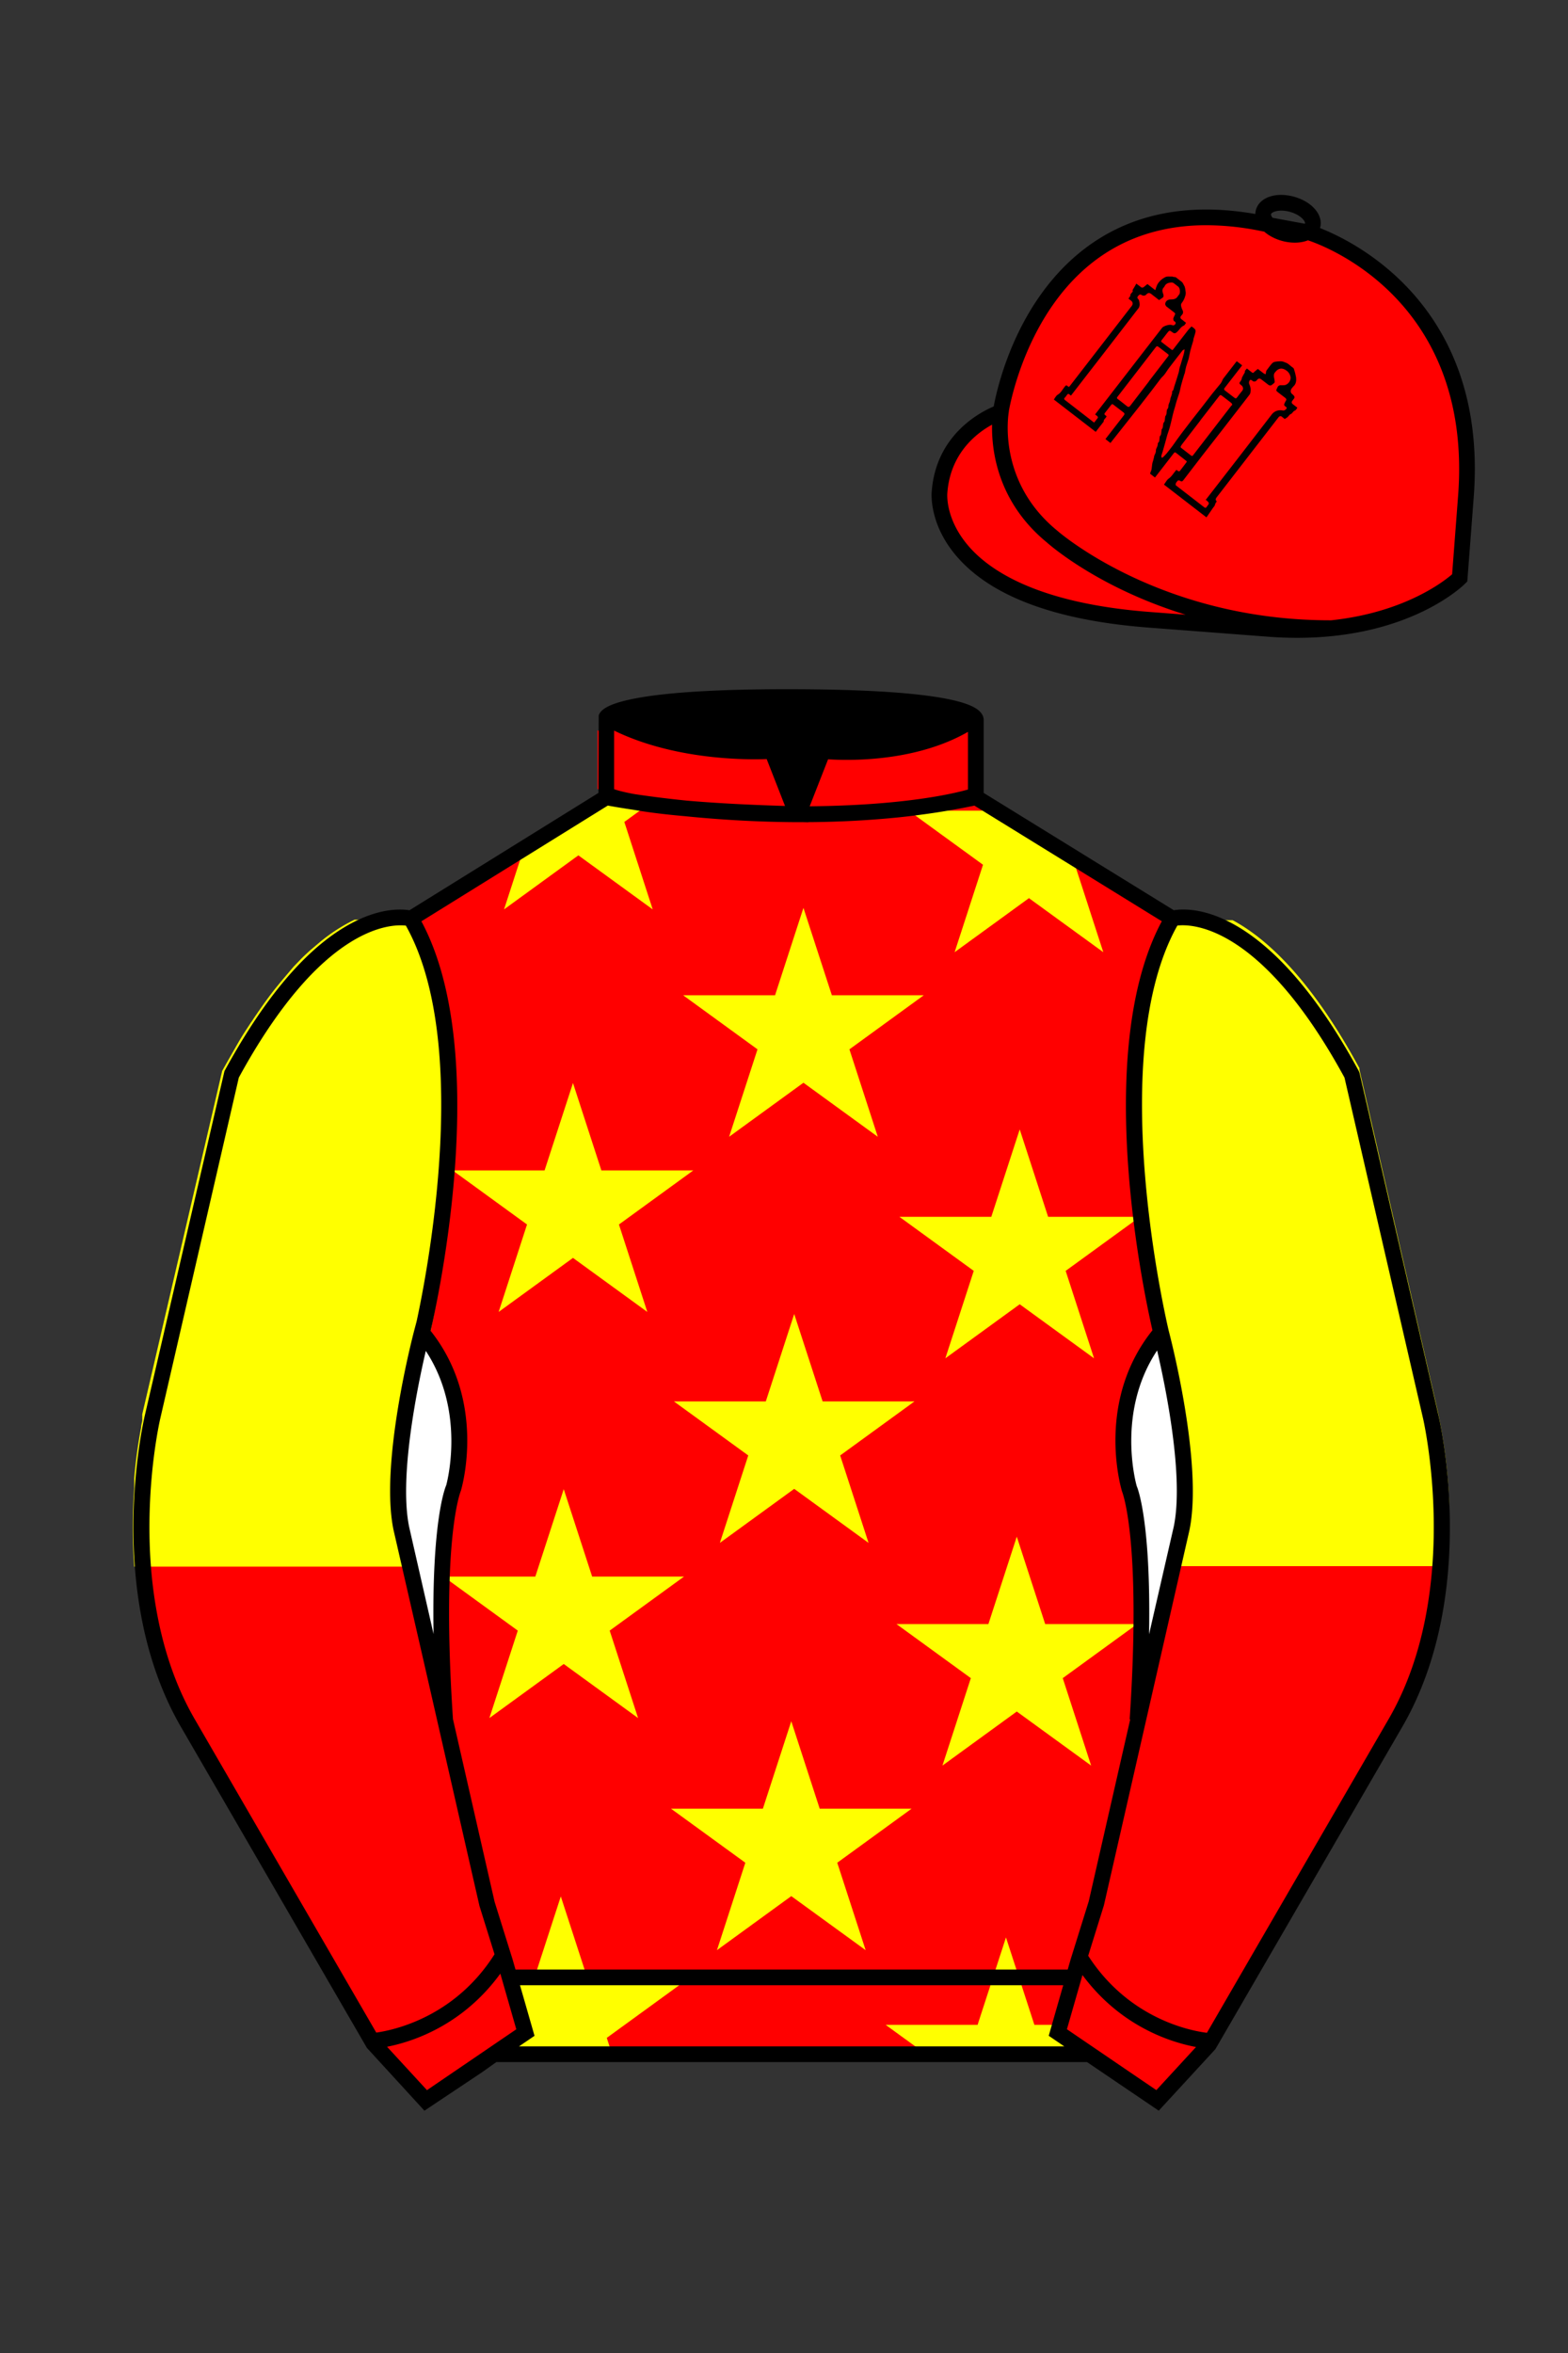
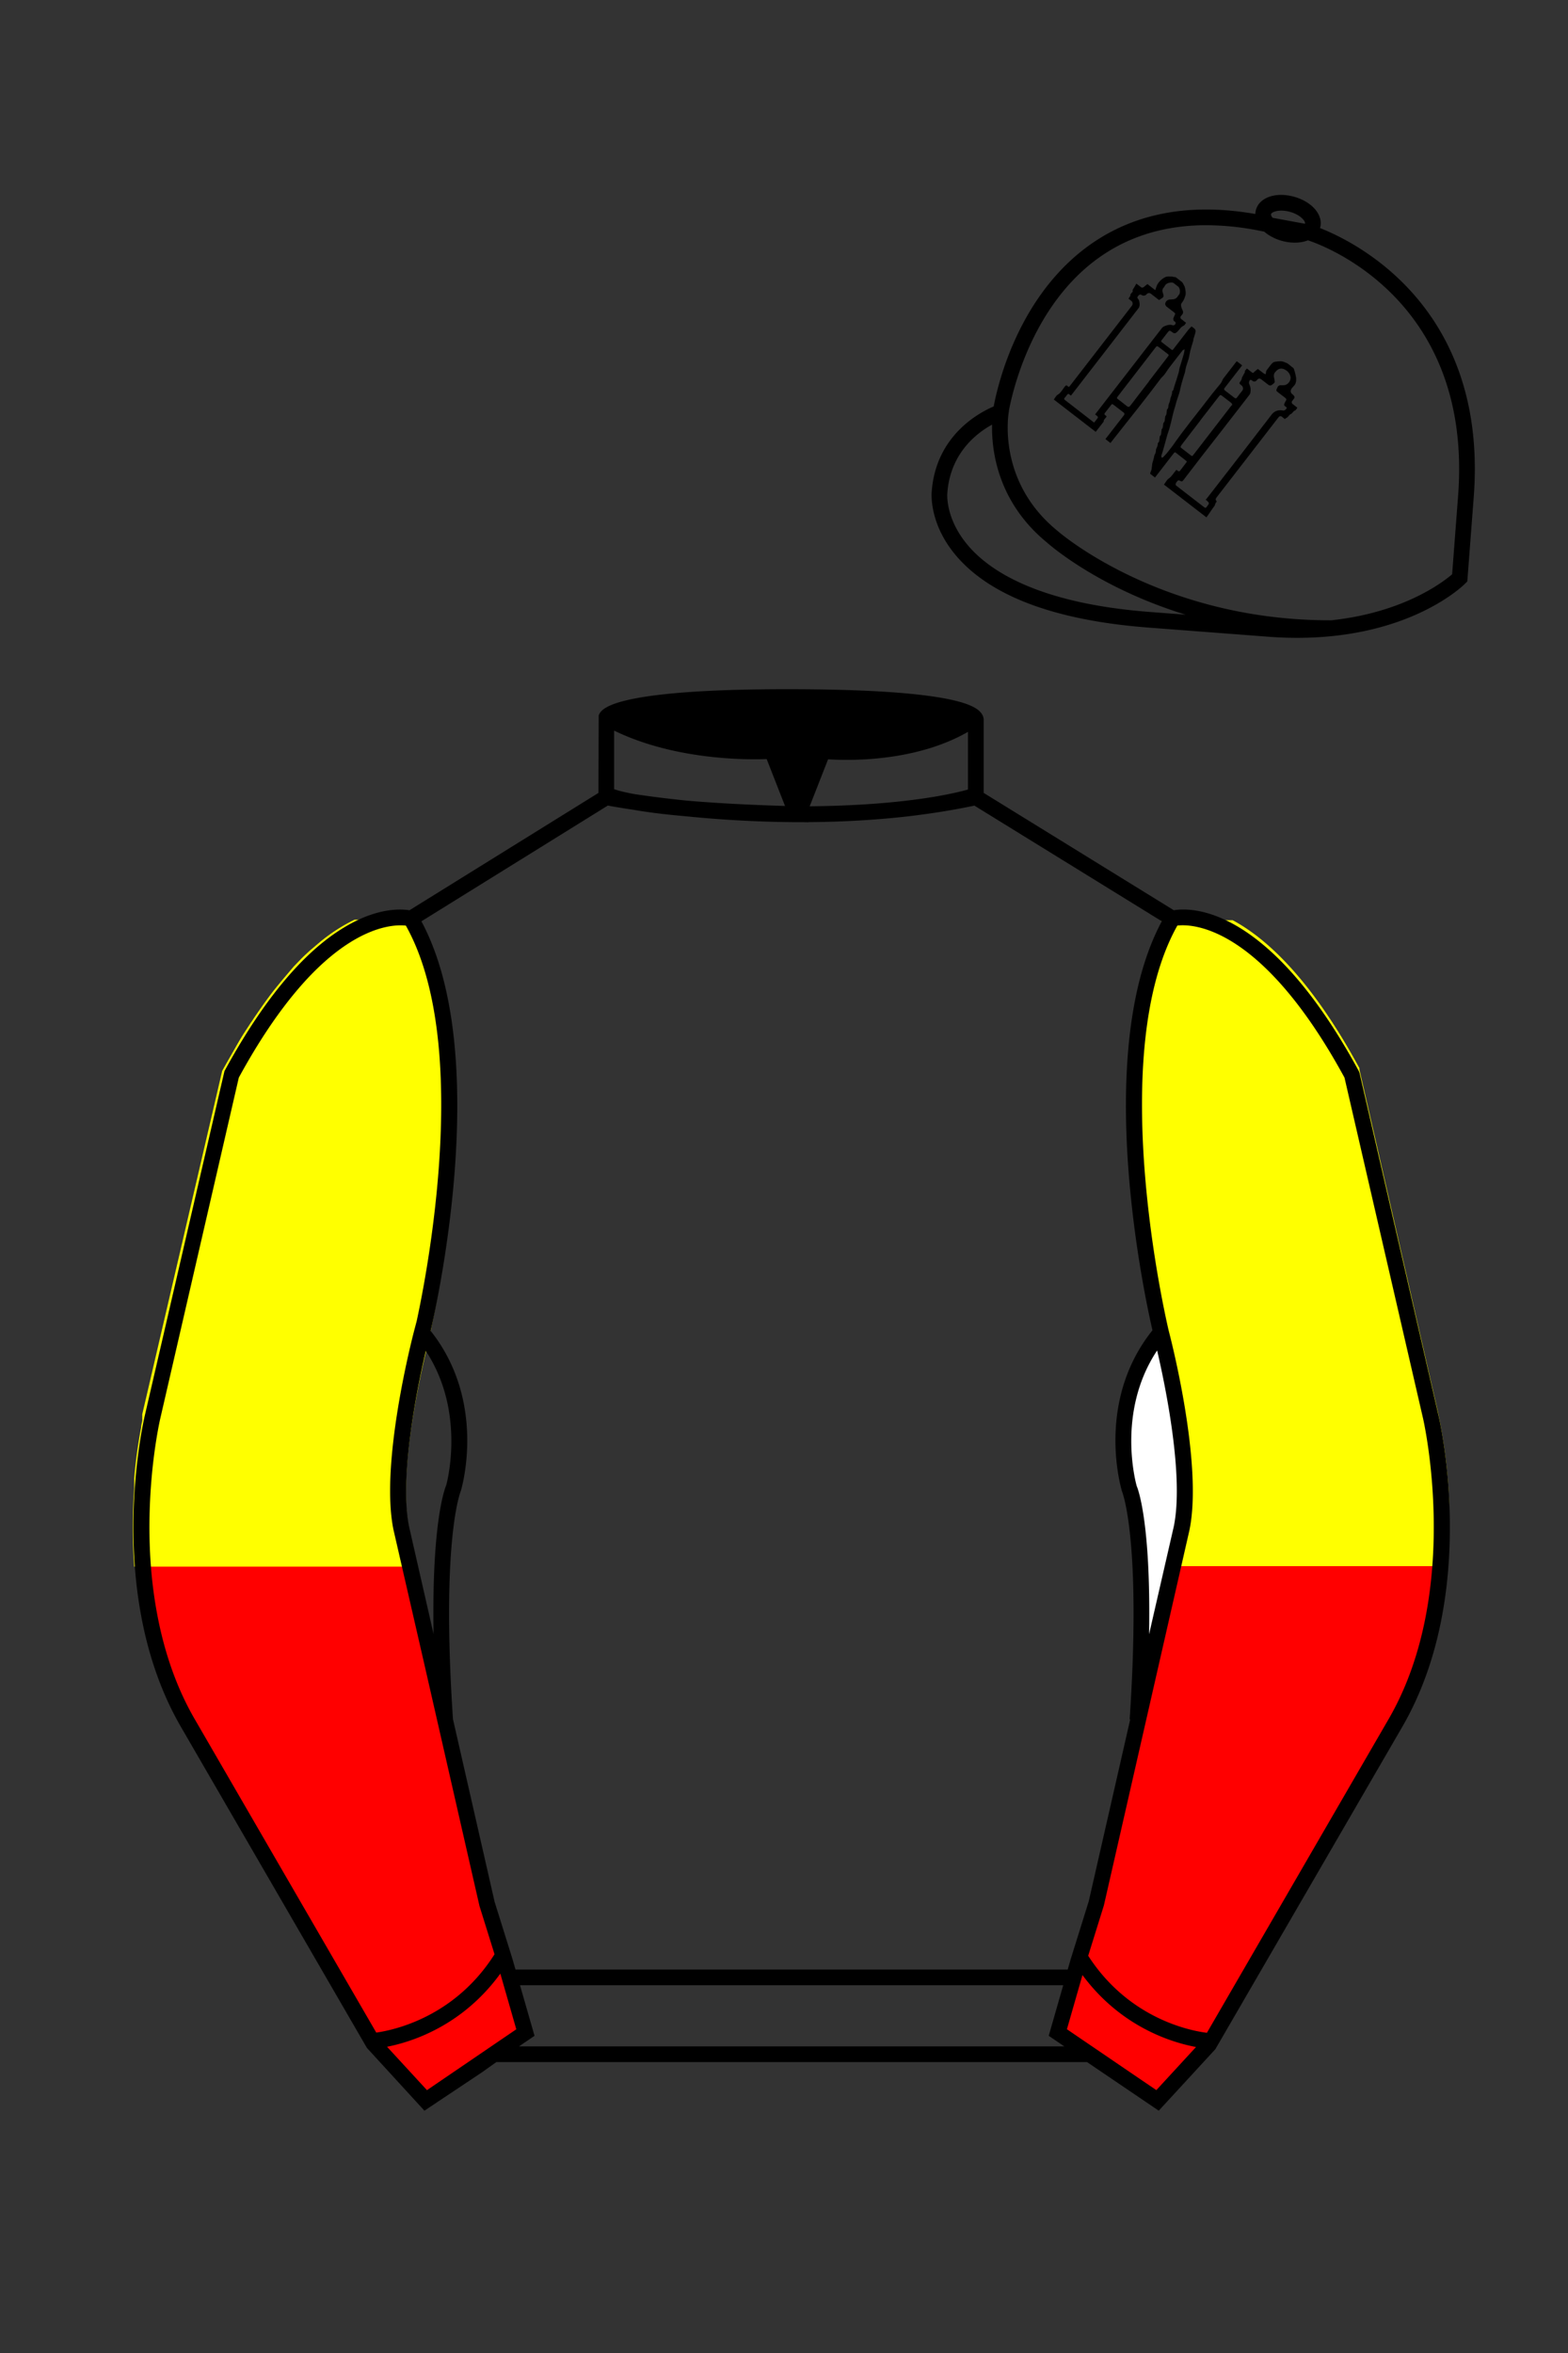
<svg xmlns="http://www.w3.org/2000/svg" viewBox="0 0 100 150">
  <rect x="0" y="0" width="100" height="150" fill="#333333" stroke="none" />
-   <path d="M74.752 58.99s5.164-1.613 11.451 9.961l5.025 21.795s2.623 11.087-2.232 19.497l-11.869 20.482-3.318 3.605-4.346-2.944H31.484l-1.03.731-3.317 2.213-1.658-1.802-1.659-1.803-5.936-10.241-5.936-10.241c-2.427-4.205-2.985-9.08-2.936-12.902.049-3.823.705-6.595.705-6.595l2.512-10.897 2.512-10.898c3.144-5.787 6.007-8.277 8.084-9.321 2.077-1.043 3.368-.64 3.368-.64l6.228-3.865 6.229-3.865v-5.08s.087-.328 1.571-.655c1.483-.328 4.364-.655 9.95-.655 6.222 0 9.232.368 10.689.737 1.455.369 1.357.737 1.357.737v4.916l12.535 7.73z" fill="#FF0000" />
-   <path fill="#FFFF00" d="M38.698 50.891l-5.307 3.249M36.542 69.041l1.811 5.573h5.861l-4.741 3.446 1.81 5.574-4.741-3.445-4.741 3.445 1.81-5.574-4.741-3.446h5.86zM51.24 57.875l1.813 5.573h5.859l-4.74 3.446 1.81 5.574-4.742-3.445-4.741 3.445 1.811-5.574-4.741-3.446h5.86zM68.85 54.911l-.297.216.113.348.113.348.114.349.113.348.113.348.113.349.114.348.112.349.112.348.114.348.113.349.113.348.113.348.114.349.113.349.113.348-.297-.216-.296-.215-.295-.215-.297-.216-.297-.215-.296-.215-.296-.216-.297-.215-.297-.215-.296-.216-.296-.215-.296-.215-.296-.216-.296-.215-.297-.215-.296-.216-.296.216-.297.215-.296.215-.296.216-.296.215-.296.215-.296.216-.297.215-.297.215-.296.216-.296.215-.297.215-.297.216-.295.215-.296.215-.297.216.113-.348.113-.349.114-.349.113-.348.113-.348.113-.349.114-.348.112-.348.112-.349.114-.348.113-.349.113-.348.114-.348.113-.349.113-.348.113-.348-.297-.216-.295-.215-.296-.215-.297-.216-.297-.215-.296-.215-.296-.216-.297-.215-.297-.215-.296-.216-.295-.215-.297-.215-.296-.216-.296-.215-.297-.215-.296-.216H63.81zM35.953 94.931l1.811 5.573h5.86l-4.741 3.445 1.811 5.574-4.741-3.445-4.742 3.445 1.811-5.574-4.741-3.445h5.86zM50.651 83.765l1.812 5.573h5.859l-4.74 3.445 1.811 5.574-4.742-3.445-4.741 3.445 1.811-5.574-4.742-3.445h5.861zM65.033 71.998l1.811 5.572h5.861l-4.742 3.446 1.81 5.574-4.74-3.445-4.742 3.445 1.811-5.574-4.741-3.446h5.86zM32.855 126.467h1.1l.112-.349.114-.348.113-.348.113-.349.113-.348.114-.348.113-.349.113-.348.114-.349.113-.349.113-.347.113-.349.114-.348.113-.348.113-.349.113-.348.113.348.113.349.113.348.114.348.113.349.113.347.114.349.113.349.113.348.113.349.114.348.113.348.113.349.114.348.113.348.113.349H43.438l-.296.215-.296.216-.297.215-.296.215-.297.215-.296.216-.296.216-.297.215-.296.214-.296.216-.297.216-.296.215-.297.215-.296.215-.296.216-.296.215.113.349.113.348.113.348h-7.538l2.212-1.598zM50.464 109.727l1.813 5.574h5.86l-4.741 3.445 1.811 5.574-4.743-3.445-4.74 3.445 1.81-5.574-4.741-3.445h5.86zM64.846 97.96l1.812 5.573h5.86l-4.741 3.446 1.811 5.574-4.742-3.446-4.741 3.446 1.811-5.574-4.742-3.446h5.861zM67.434 129.082H65.969l-.114-.349-.113-.348-.113-.348-.113-.348-.114-.349-.113-.348-.113-.348-.114-.349-.113-.349-.113-.348-.113-.348-.114-.349-.113-.348-.113-.348-.114-.349-.113-.348-.113.348-.113.349-.114.348-.113.348-.113.349-.113.348-.114.348-.112.349-.112.349-.114.348-.113.348-.113.349-.114.348-.113.348-.113.348-.113.349H56.484l.297.215.296.216.296.216.297.214.297.215.296.216.296.216.296.215.297.215h10.325l-2.013-1.451zM33.391 54.14l-.114.348-.113.349-.113.348-.114.348-.113.349-.113.349-.113.348-.113.348-.113.348-.113.349-.114.348.297-.215.296-.215.297-.216.296-.215.296-.215.297-.216.296-.215.296-.215.296-.216.296-.215.297-.215.296-.216.297-.215.296-.215.296-.216.297-.215.296.215.296.216.297.215.296.215.297.216.296.215.296.215.296.216.297.215.296.215.296.216.296.215.297.215.296.216.296.215.297.215-.113-.348-.114-.349-.113-.348-.113-.348-.113-.348-.113-.349-.113-.349-.113-.348-.114-.348-.113-.349-.113-.348-.113-.348-.113-.349-.113-.348-.113-.349-.114-.348.297-.215.296-.216.296-.215.297-.215.296-.216-2.705-.54z" />
-   <path fill="#FF0000" d="M83.483 14.819s11.045 3.167 10.006 16.831l-.299 3.929-.098 1.266s-3.854 3.878-12.191 3.244l-7.594-.578c-14.146-1.076-13.389-8.132-13.389-8.132.299-3.929 3.901-5.104 3.901-5.104s2.192-14.981 16.72-12.033l.391.107 2.553.47z" />
  <path d="M74.24,30.88c.1-.13.17-.28.28-.36.22-.15.33-.38.51-.57.04.03.08.07.12.09.03.01.08,0,.09-.01.14-.18.28-.36.42-.55.04-.05.03-.08-.02-.11l-.65-.51c-.07-.05-.09-.01-.13.03l-1.2,1.55-.3-.23s-.01-.05,0-.07c.03-.07.06-.14.08-.21.02-.1.02-.22.04-.33.01-.08.03-.15.06-.23.02-.07.04-.15.06-.23,0-.07.03-.13.06-.19.04-.07.06-.16.06-.24,0-.07.03-.13.06-.19.04-.08.06-.16.06-.25,0-.02,0-.03.02-.04.11-.1.07-.24.1-.37,0-.02,0-.05.02-.06.1-.1.07-.25.1-.37,0-.02,0-.04,0-.05.11-.11.08-.26.11-.38,0-.02,0-.04.02-.05.1-.1.07-.25.1-.37,0-.02,0-.04.01-.05.1-.11.07-.25.1-.38,0-.02,0-.05.02-.06.08-.07.07-.17.08-.26.02-.08.05-.15.08-.22.01-.04.02-.09.03-.13.02-.18.14-.33.12-.52,0-.01,0-.03.02-.03.09-.07.08-.18.11-.26.1-.31.2-.61.29-.92.03-.1.03-.2.06-.3.01-.06.04-.13.06-.19.07-.22.13-.45.2-.67.03-.1.04-.19.06-.32-.06.03-.11.04-.13.07-.29.37-.58.74-.86,1.11-.11.14-.19.29-.3.43-.07.09-.16.16-.23.25-.2.26-.4.53-.6.79-.44.57-.88,1.14-1.33,1.7-.4.51-.81,1.02-1.21,1.53l-.07.09-.32-.25,1.18-1.52q.08-.1-.03-.18l-.64-.49c-.06-.05-.1-.05-.15.02l-.39.5c-.05.06-.05.1.02.15.1.07.1.07.02.17-.05.07-.14.13-.12.24,0,0-.01.01-.02.02l-.49.63-2.67-2.06c.08-.11.14-.25.25-.31.22-.13.31-.36.47-.54.05-.05.08-.08.14-.02.1.09.1.08.18-.02l3.93-5.08c.08-.1.07-.24-.03-.32,0,0,0,0,0,0l-.18-.14s.04-.05.05-.08c.03-.05.09-.09.07-.17,0-.03.05-.08.08-.12s.1-.08.06-.16c0,0,0-.01,0-.02.08-.13.16-.26.24-.41l.29.22c.07.06.14.04.21-.02.07-.06.14-.12.21-.17l.5.39c.03-.1.05-.17.08-.24.02-.05.03-.09.06-.14.12-.2.3-.36.51-.46.12-.06.28-.02.43-.03.04,0,.09.04.13.03.1-.01.15.06.22.11s.15.12.22.17c.1.06.13.16.18.25.09.14.08.3.11.45,0,.06,0,.13-.02.19-.03.1-.06.2-.11.29-.03.06-.06.11-.1.16-.12.13-.06.26-.02.39.03.06.06.13.08.19,0,.05,0,.1-.02.14-.03.05-.07.1-.11.14-.05.05-.05.14,0,.19,0,0,.02.02.03.02l.29.23c-.05.07-.09.16-.15.18-.19.08-.27.26-.41.39s-.2.12-.34.01-.17-.1-.28.04l-.38.49c-.04.06-.04.09.02.13l.6.46c.06.05.09.04.13-.02l.96-1.24c.06-.07.13-.14.2-.21.08.05.16.11.23.19.03.06.04.12.02.18-.03.15-.09.29-.13.44,0,.03,0,.07-.01.1-.07.23-.14.46-.2.69,0,.02,0,.04-.01.06-.03.13-.05.26-.08.39-.05.17-.11.33-.16.5-.03.12-.06.25-.08.38,0,.04-.03.08-.04.12-.07.24-.15.48-.21.72-.04.15-.06.31-.11.47-.07.23-.16.46-.22.69-.03.14-.08.28-.12.42-.05.17-.09.35-.13.52s-.08.35-.13.53c-.03.11-.06.21-.1.32s-.08.24-.11.36-.07.25-.1.37c-.05.16-.09.33-.14.49-.03.11-.07.21-.1.32,0,.03.02.08.03.11.03,0,.05-.02.08-.03.08-.08.16-.16.23-.24.13-.17.27-.33.39-.5.79-1.14,1.68-2.2,2.52-3.31.17-.22.37-.44.55-.67.04-.06.07-.13.1-.19.01-.04.03-.07.05-.1l.82-1.06s.03-.03.05-.05l.34.26-1.11,1.43c-.06.07-.06.12.02.18.2.15.4.31.6.46.07.05.11.05.16-.02.11-.15.23-.3.35-.45.06-.1.04-.23-.05-.31-.18-.14-.18-.14-.04-.33.02-.04.04-.08.05-.13,0,0,0-.02,0-.03.05-.1.1-.2.16-.3.02-.02.03-.04.03-.06-.02-.11.08-.16.13-.24l.32.25c.06.05.09.04.14-.02.08-.07.16-.14.24-.2l.38.29s.08.04.12.05c0-.04.02-.09.02-.13,0-.04.01-.07.03-.11.12-.15.23-.32.36-.46.05-.05.12-.09.2-.1.12-.02.23-.03.35-.03.09,0,.19.03.27.07.22.06.35.24.52.35.03.03.06.06.06.11.06.17.1.34.13.51.02.2,0,.41-.17.56-.06.06-.11.12-.15.2-.05.11-.02.23.08.3.04.03.07.06.1.1.05.05.05.13,0,.19,0,0,0,0,0,0h0s-.08.09-.11.14c-.05.06-.04.14.02.19,0,0,0,0,0,0l.31.24c-.05.07-.09.16-.15.18-.13.04-.16.18-.26.22s-.14.13-.2.19c-.06.05-.13.09-.2.13l-.17-.14c-.05-.05-.13-.06-.19,0,0,0,0,0,0,0-.01,0-.02.02-.03.03l-3.96,5.12q-.1.13.02.25s-.05.06-.07.09c-.02.04-.03.08-.05.13,0,.02-.02.05-.03.07l-.1.13c-.12.17-.23.34-.35.51l-.06.08-2.71-2.09ZM69.84,26.42l4.28-5.53c.09-.11.48-.23.61-.17h.01c.08.05.18.01.22-.07.05-.08,0-.12-.06-.17-.02-.01-.05-.02-.05-.04-.02-.05-.03-.1-.02-.15.02-.06.05-.12.08-.18.06-.12.05-.13-.05-.21l-.48-.37s-.06-.08-.07-.13c0-.18.15-.31.33-.31h0s.02,0,.02,0c.19,0,.36-.03.46-.21.02-.03.05-.07.08-.1.09-.12.06-.42-.06-.51l-.3-.23s-.06-.03-.1-.03c-.2,0-.39.05-.48.26,0,.01-.01.02-.02.03-.14.13-.12.27-.06.43s.02.23-.11.3c-.05.03-.09.06-.15.1l-.5-.39q-.17-.13-.31.03c-.07.08-.18.1-.28.05q-.13-.1-.23.03l-.04.05c-.04.06-.03.1.02.15.03.04.06.08.07.13.02.08.03.16.03.23,0,.07-.02.15-.05.21-1.42,1.84-2.84,3.68-4.26,5.51l-.07.09-.09-.07c-.06-.06-.11-.05-.16.02-.04.06-.09.13-.14.18-.06.06-.06.1.02.16l1.77,1.37s.05.04.08.06l.24-.31s0-.06-.02-.08c-.05-.05-.1-.09-.16-.13h0ZM76.89,31.87l.08-.1c1.39-1.79,2.78-3.58,4.16-5.38.17-.2.43-.28.69-.22.09.02.24-.09.24-.17,0-.02-.02-.04-.03-.05-.03-.02-.05-.04-.08-.06-.06-.04-.07-.11-.03-.17h0c.02-.06.05-.11.08-.16.07-.09.03-.15-.05-.21l-.47-.36c-.09-.07-.1-.11-.05-.21l.03-.06c.03-.11.14-.18.25-.16.08,0,.16,0,.24-.01.21-.06.36-.26.36-.48-.02-.18-.12-.35-.27-.45-.26-.19-.51-.16-.7.09-.07.06-.1.15-.1.24,0,.11.04.21.05.32,0,.04.01.09,0,.11-.05.06-.11.11-.17.15-.06.06-.16.06-.23,0l-.43-.33c-.12-.1-.2-.09-.3.03-.06.09-.18.12-.27.06,0,0,0,0,0,0-.01,0-.02-.02-.03-.03-.1-.07-.15-.06-.19.05-.02.05-.02.11,0,.17.08.16.11.34.08.51,0,.06-.03.12-.06.17l-.78,1.01c-.73.95-1.47,1.89-2.21,2.84l-1.23,1.6c-.07.09-.12.1-.21.04-.05-.04-.13-.04-.17.01,0,0,0,0,0,0,0,0,0,.01-.01.02l-.08.1s-.05.12,0,.17c0,0,0,0,0,0,0,0,.02.02.03.02l1.76,1.36c.07.06.12.06.17-.02,0-.01.01-.02.02-.03.16-.2.16-.21-.04-.39h0ZM73.27,24.31h0l1.23-1.6c.05-.06.04-.1-.02-.14l-.52-.4c-.17-.13-.18-.14-.31.04l-2.37,3.07c-.06.07-.07.11.02.17.2.14.38.3.58.45q.11.09.2-.03l1.19-1.55ZM76.55,26.81l-1.17,1.52s-.05.07-.07.11c-.03.05-.02.09.03.12l.62.48c.06.04.09.04.13-.02l2.37-3.07s.05-.07.08-.1c.07-.03.04-.08.02-.12-.02-.03-.05-.06-.08-.08l-.52-.4c-.12-.09-.14-.09-.23.03-.39.51-.79,1.01-1.18,1.52h0Z" />
  <path fill="#FF0000" d="M27.109 134.103l2.913-1.944 1.434-.999 2.014-1.385-1.298-4.521-1.154-3.698-5.45-23.896c-.876-4.191 1.314-12.492 1.314-12.492s4.328-17.817-.715-26.405c0 0-5.164-1.613-11.452 9.961L9.69 90.519s-2.623 11.088 2.231 19.498l11.871 20.482 3.317 3.604" />
  <path fill="#FF0000" d="M73.785 134.1l-2.912-1.944-1.434-1-2.014-1.384 1.297-4.521 1.154-3.698 5.451-23.896c.875-4.191-1.314-12.493-1.314-12.493s-4.328-17.816.715-26.404c0 0 5.164-1.613 11.451 9.961l5.025 21.795s2.623 11.087-2.232 19.497l-11.869 20.482-3.318 3.605" />
  <path fill="#FFFF00" d="M27.4,85.2c0,.1-2.2,8.2-1.3,12.3l.54,2.37H8.56a36,36,0,0,1,0-5c0-.21,0-.42,0-.62A31.55,31.55,0,0,1,9,91c0-.16.05-.29.07-.41a.88.88,0,0,0,0-.2.44.44,0,0,0,0-.14.17.17,0,0,0,0-.08l5.1-21.9c.34-.61.68-1.2,1-1.76s.56-.9.83-1.32c.07-.09.13-.19.19-.28.51-.75,1-1.45,1.53-2.09.34-.42.69-.82,1-1.19l.51-.53c.18-.18.36-.34.53-.5l.52-.44a11,11,0,0,1,2.33-1.53h3.95C31.62,67.43,27.5,84.41,27.4,85.2Z" />
  <path fill="#FFFF00" d="M91.7,90l-5-21.8v-.1c-3.08-5.69-5.94-8.29-8.09-9.44H74l.14.09c-4.39,8.41-1.06,23.89-.55,26l0,0a11.43,11.43,0,0,1,.27,1.32l0,0c.47,2.17,1.57,7.39,1.19,10.65l-.09.55-.6,2.57h18c0-.68.08-1.33.08-2,0-.43,0-.85,0-1.25A34.18,34.18,0,0,0,91.7,90Z" />
-   <path fill="#FF0000" d="M47.835 48.387l1.188 2.979s-8-.104-10.917-1.063v-3.75c0 .001 3.843 2.084 9.729 1.834zm3.948 0l-1.219 3c5.563.094 10.125-1.063 10.125-1.063v-3.688c-3.656 2.033-8.906 1.751-8.906 1.751z" />
-   <path fill="#fff" d="M25.587 97.434c-.875-4.191 1.313-12.492 1.313-12.492 3.678 4.398 2.014 9.944 2.014 9.944s-1.313 2.917-.525 14.753l-2.802-12.205z" />
  <path fill="#fff" d="M75.345 97.434c.877-4.191-1.313-12.492-1.313-12.492-3.678 4.398-2.014 9.944-2.014 9.944s1.313 2.917.525 14.753l2.802-12.205z" />
  <path d="M84.819 40.543c-11.27 0-17.779-5.718-18.052-5.961-4.297-3.521-3.444-8.346-3.406-8.55l.982.184c-.033.181-.769 4.457 3.075 7.606.08.071 6.532 5.721 17.403 5.721h.09l.002 1h-.094z  M82.73 40.661c-.596 0-1.218-.023-1.867-.072l-7.593-.579c-6.005-.457-10.158-2.021-12.344-4.647-1.696-2.038-1.513-3.956-1.504-4.037.271-3.571 3.034-5.027 3.952-5.415.256-1.371 1.571-7.096 6.191-10.343 2.977-2.091 6.7-2.705 11.074-1.816l.423.115 2.559.471c.114.033 11.425 3.44 10.367 17.35l-.411 5.379-.13.13c-.151.154-3.53 3.464-10.717 3.464zm-5.795-26.304c-2.591 0-4.87.677-6.794 2.03-4.813 3.383-5.817 9.896-5.826 9.961l-.045.305-.294.098c-.134.044-3.289 1.132-3.558 4.667-.008.078-.137 1.629 1.303 3.337 1.386 1.645 4.527 3.718 11.625 4.258l7.594.578c7.166.546 10.944-2.356 11.67-2.982l.381-4.997c.977-12.83-9.1-16.144-9.624-16.307l-2.958-.58a17.567 17.567 0 0 0-3.474-.368z  M82.73 40.661c-.596 0-1.218-.023-1.867-.072l-7.593-.579c-6.005-.457-10.158-2.021-12.344-4.647-1.696-2.038-1.513-3.956-1.504-4.037.271-3.571 3.034-5.027 3.952-5.415.256-1.371 1.571-7.096 6.191-10.343 2.977-2.091 6.7-2.705 11.074-1.816l.423.115 2.559.471c.114.033 11.425 3.44 10.367 17.35l-.411 5.379-.13.13c-.151.154-3.53 3.464-10.717 3.464zm-5.795-26.304c-2.591 0-4.87.677-6.794 2.03-4.813 3.383-5.817 9.896-5.826 9.961l-.045.305-.294.098c-.134.044-3.289 1.132-3.558 4.667-.008.078-.137 1.629 1.303 3.337 1.386 1.645 4.527 3.718 11.625 4.258l7.594.578c7.166.546 10.944-2.356 11.67-2.982l.381-4.997c.977-12.83-9.1-16.144-9.624-16.307l-2.958-.58a17.567 17.567 0 0 0-3.474-.368z  M82.574 15.469a3.11 3.11 0 0 1-.82-.114c-.686-.19-1.256-.589-1.524-1.066-.169-.299-.215-.613-.132-.908.223-.802 1.273-1.161 2.436-.838.685.189 1.255.587 1.524 1.065.169.299.215.614.132.91-.082.295-.282.54-.58.709-.285.16-.646.242-1.036.242zm-.858-2.042c-.389 0-.63.131-.655.223-.009.033.005.087.039.147.104.185.409.452.922.594.513.143.91.07 1.095-.035.061-.035.101-.074.109-.107l.001-.002c.01-.033-.005-.088-.04-.149-.104-.185-.408-.451-.92-.593a2.105 2.105 0 0 0-.551-.078z  M73.901 134.551l-7.018-4.773 1.396-4.866 1.157-3.71 5.441-23.858c.839-4.021-1.289-12.173-1.311-12.254-.181-.745-4.32-18.123.767-26.785l.099-.167.184-.057c.229-.071 5.632-1.596 12.04 10.199l.048.126 5.025 21.795c.108.458 2.611 11.375-2.287 19.859L77.51 130.632l-3.609 3.919zm-5.857-5.19l5.701 3.883 2.991-3.249 11.842-20.436c4.696-8.134 2.204-19.022 2.179-19.131l-5.011-21.731c-5.364-9.843-9.742-9.825-10.658-9.696-4.709 8.387-.593 25.667-.55 25.842.088.334 2.206 8.455 1.317 12.714l-5.453 23.905-1.164 3.736-1.194 4.163zM27.069 134.554l-3.671-4.006-11.871-20.482c-4.897-8.485-2.394-19.403-2.284-19.864l5.071-21.919c6.411-11.799 11.813-10.27 12.04-10.199l.185.057.098.167c5.087 8.663.948 26.041.77 26.776-.024.091-2.152 8.245-1.31 12.271l5.448 23.888 1.144 3.661 1.4 4.877-7.02 4.773zm-2.834-4.555l2.99 3.248 5.702-3.883-1.198-4.175-1.151-3.688-5.46-23.934c-.893-4.267 1.227-12.388 1.317-12.731.04-.165 4.155-17.44-.551-25.829-.909-.107-5.339-.069-10.661 9.692l-5.008 21.729c-.026.111-2.519 11.001 2.176 19.136l11.844 20.435z  M23.777 130.604l-.057-.998c.049-.003 4.939-.348 7.894-5.146l.852.523c-3.237 5.258-8.468 5.609-8.689 5.621z  M27.903 109.751l-2.805-12.215c-.89-4.259 1.229-12.379 1.319-12.723l.247-.935.621.742c3.807 4.551 2.18 10.171 2.109 10.408-.034.087-1.268 3.124-.505 14.576l-.986.147zm-1.827-12.425l1.575 6.859c-.126-7.325.762-9.403.808-9.505-.004 0 1.317-4.618-1.323-8.591-.54 2.327-1.721 8.062-1.06 11.237zM51.09 52.412c-6.99 0-12.442-1.079-12.523-1.095l.198-.98c.12.025 12.197 2.409 23.363.001l.211.978c-3.813.822-7.727 1.096-11.249 1.096z  M51.547 52.42l-.754-.02c-10.628-.278-12.238-1.21-12.453-1.394l.65-.76-.325.38.288-.408c.059.036 1.529.871 11.112 1.161l-1.17-2.989c-1.409.054-6.492.059-10.477-2.209l.494-.869c4.315 2.455 10.223 2.065 10.282 2.063l.367-.026 1.986 5.071z  M50.904 52.404h-.733l1.983-5.065.379.041c.058.007 5.735.577 9.436-2.061l.58.814c-3.475 2.477-8.334 2.363-9.738 2.272L51.638 51.4c7.338-.069 10.418-1.167 10.449-1.178l.344.939c-.139.051-3.485 1.243-11.527 1.243z  M73.031 109.751l-.986-.146c.762-11.452-.472-14.489-.484-14.519-.092-.295-1.719-5.915 2.088-10.466l.621-.742.246.935c.091.344 2.209 8.465 1.318 12.723l-.002.01-2.801 12.205zm.766-23.661c-2.652 3.985-1.314 8.603-1.3 8.652.027.051.912 2.12.786 9.44l1.573-6.856c.663-3.176-.518-8.911-1.059-11.236zM32.544 125.555h35.971v1H32.544zM77.101 130.604c-.222-.012-5.455-.362-8.689-5.621l.852-.523c2.964 4.818 7.844 5.144 7.893 5.146l-.056.998zM50.949 44.453c9.949 0 11.197 1.295 11.197 1.295-3.447 2.682-9.653 2.065-9.653 2.065l-1.61 3.884-1.652-3.822c-8.023 0-10.431-2.188-10.431-2.188s1.083-1.234 12.149-1.234z  M73.899 134.553l-4.575-3.1H31.658l-.9.639-3.685 2.459-3.671-4.007-11.871-20.482c-2.565-4.445-3.049-9.609-3.003-13.16.049-3.834.691-6.588.719-6.703l5.071-21.919c2.657-4.891 5.449-8.097 8.299-9.529 1.731-.87 2.992-.805 3.498-.724l12.051-7.479.017-4.93c.111-.418.748-.75 1.947-1.015 2.004-.442 5.388-.667 10.058-.667 5.202 0 8.839.253 10.812.752.907.23 1.427.502 1.636.857a.696.696 0 0 1 .099.391v4.611l12.125 7.479c1.135-.186 6.067-.296 11.799 10.253l.048.126L91.732 90.2c.108.458 2.611 11.375-2.287 19.859L77.51 130.632l-3.611 3.921zm-49.659-4.558l2.99 3.249 4.109-2.791h38.292l4.116 2.789 2.989-3.247 11.842-20.436c4.701-8.143 2.204-19.022 2.179-19.131l-5.011-21.732c-5.95-10.916-10.79-9.678-10.836-9.661l-.212.061-.194-.114-12.771-7.877v-5.079c-.095-.068-.353-.209-.98-.369-1.301-.329-4.189-.722-10.566-.722-5.727 0-8.513.35-9.842.644-.712.157-1.041.303-1.179.382v5.143l-12.887 7.998-.218-.068c-.006-.002-1.155-.315-2.994.609-1.825.917-4.664 3.233-7.837 9.053l-5.008 21.729c-.007.03-.645 2.771-.692 6.489-.044 3.425.417 8.398 2.869 12.646l11.841 20.435zm14.835-83.971z  " fill="#000000" />
</svg>